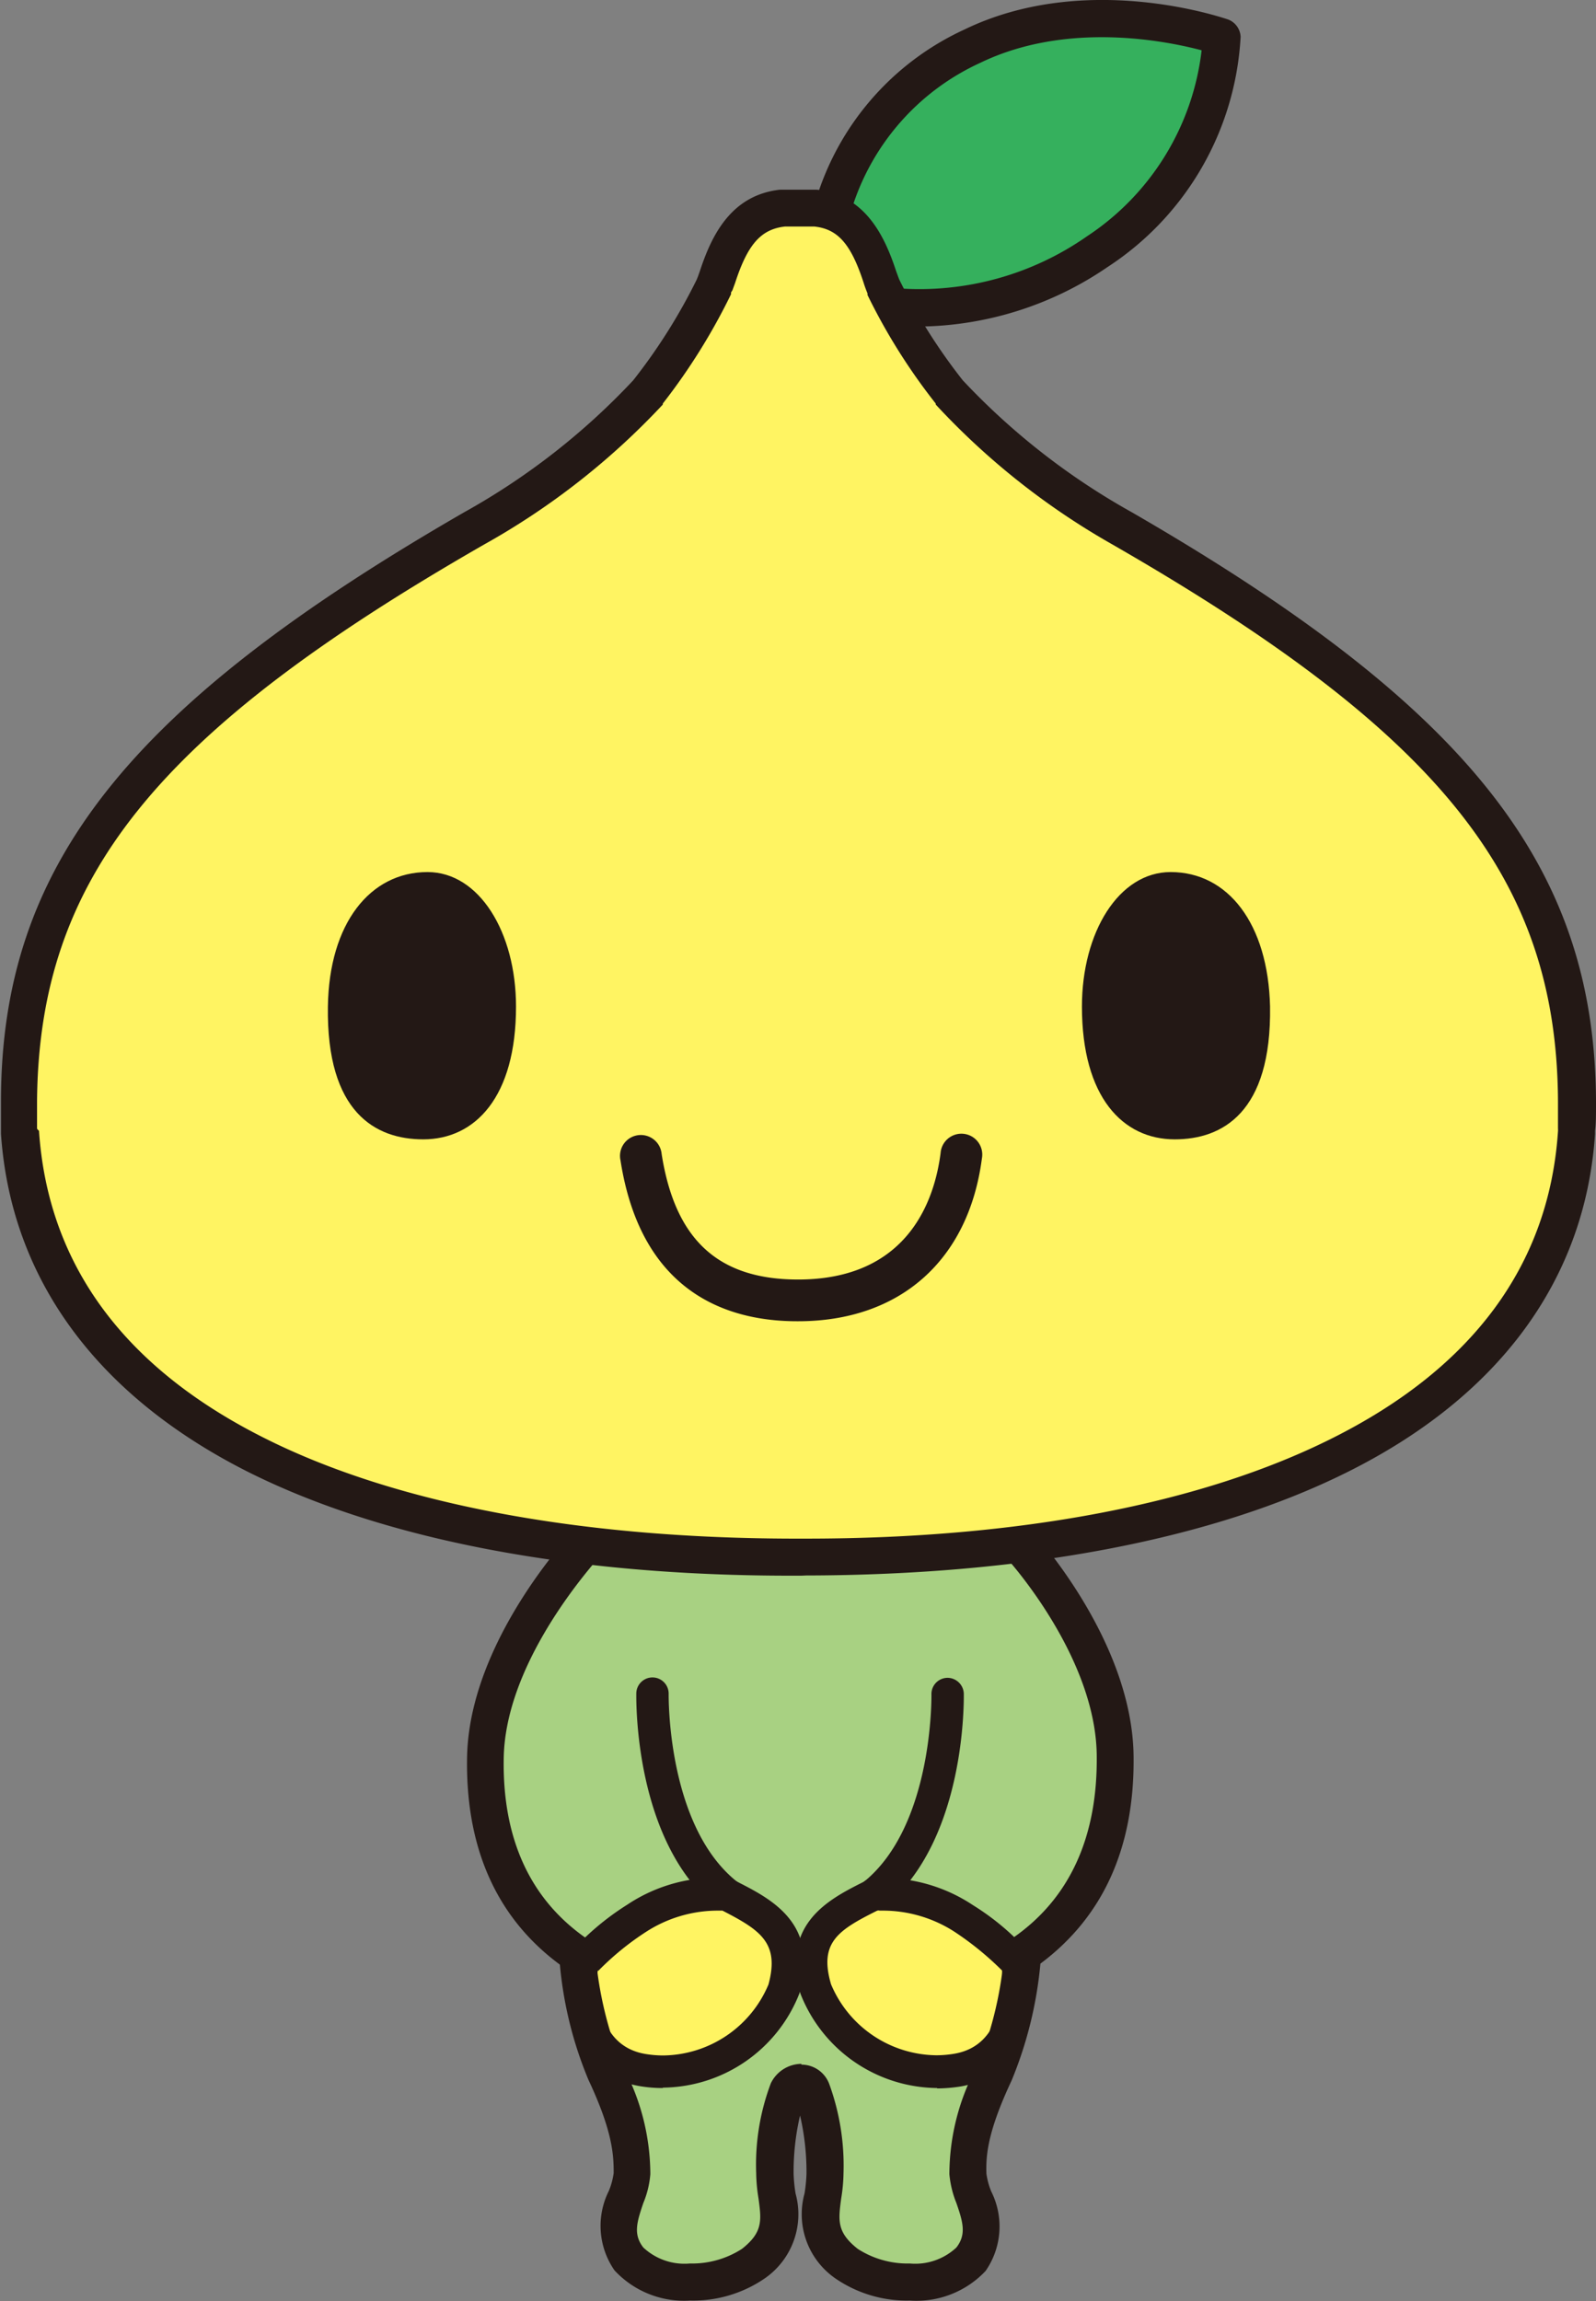
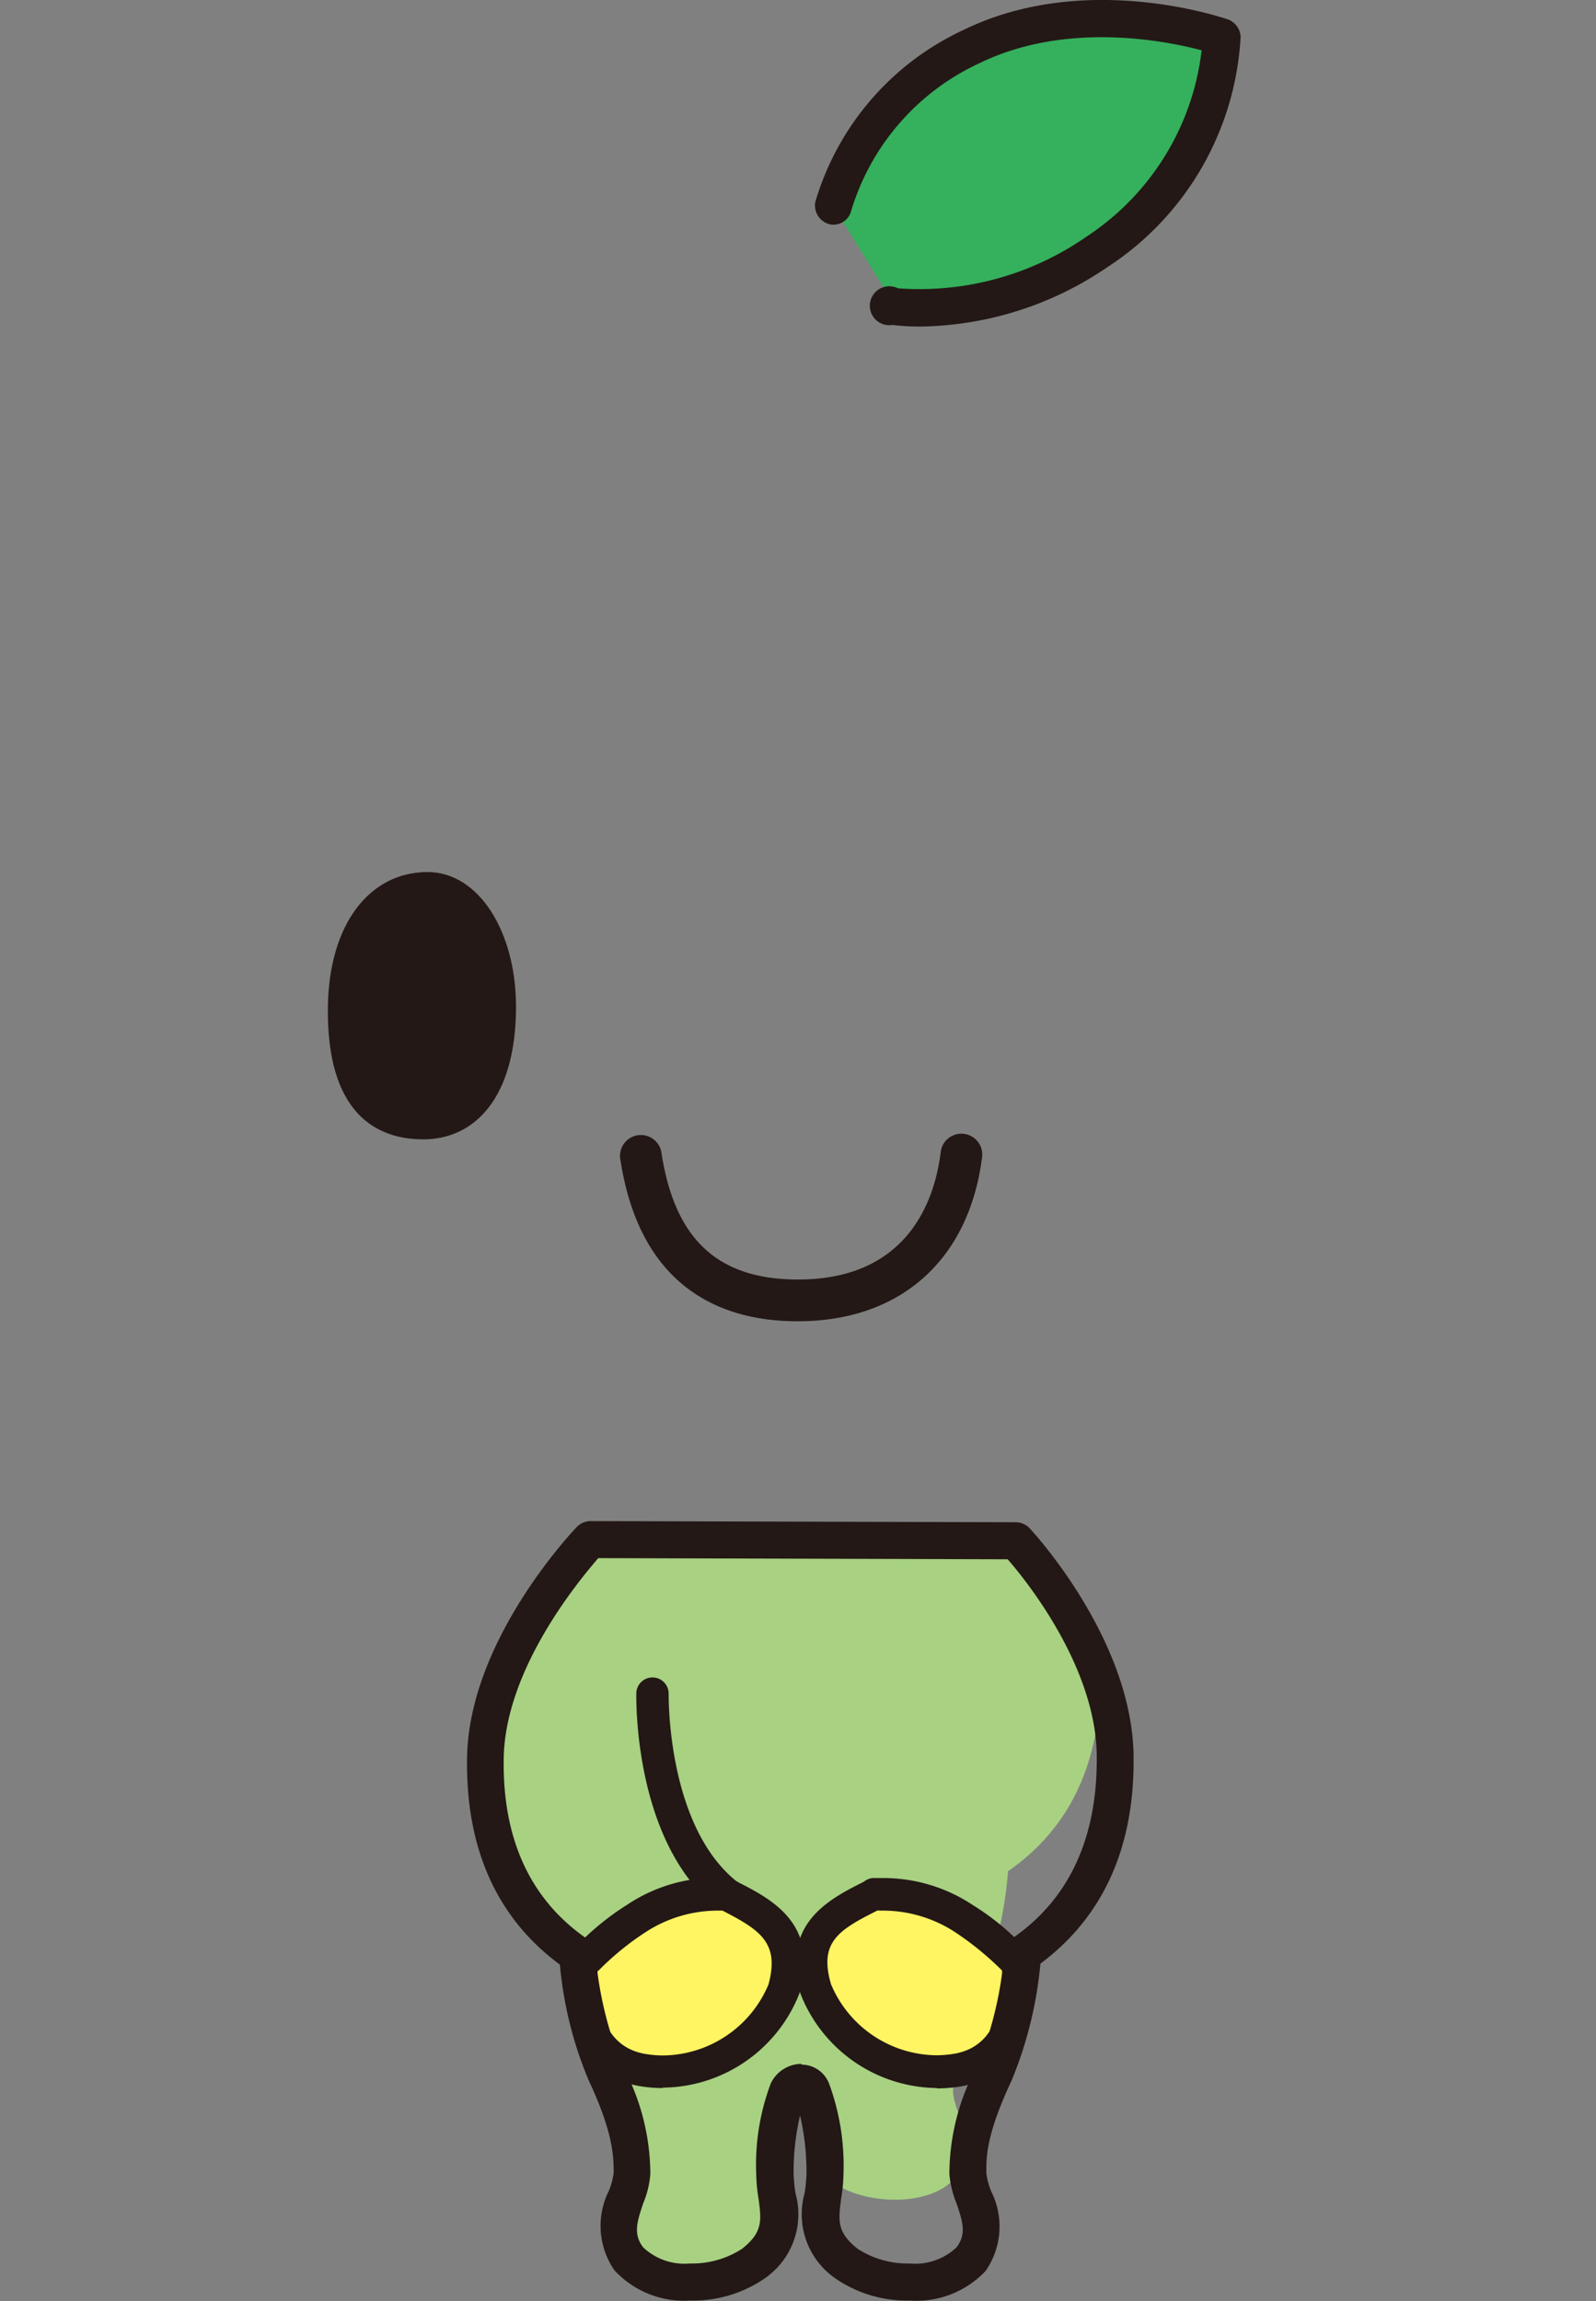
<svg xmlns="http://www.w3.org/2000/svg" viewBox="0 0 81.87 118.04">
  <rect x="0" y="0" width="81.87" height="118.04" fill="#808080" stroke="none" />
  <defs>
    <style>.cls-1{fill:#a8d182;}.cls-2{fill:#fff462;}.cls-3{fill:#231815;}.cls-4{fill:#35b05d;}</style>
  </defs>
  <g id="レイヤー_2" data-name="レイヤー 2">
    <g id="_レイヤー_" data-name="&lt;レイヤー&gt;">
-       <path class="cls-1" d="M57.11,90.16c0-5.69-5.08-11.08-5.08-11.08L30.2,79s-5.27,5.43-5.39,11.16c-.07,3.72,1,7.57,4.71,10.11a20.22,20.22,0,0,0,1.43,6,10.62,10.62,0,0,1,1.38,5.21c0,1.16-1.41,2.77-.16,4.37s4.81,1.48,6.4.24c2-1.56,1.1-3,1.1-4.64a11.22,11.22,0,0,1,.66-4.21c.16-.36.93-.78,1.23,0a11.22,11.22,0,0,1,.66,4.21c0,1.68-.9,3.08,1.1,4.64,1.59,1.24,5.14,1.37,6.39-.24s-.13-3.21-.16-4.37a10.79,10.79,0,0,1,1.39-5.21,20.39,20.39,0,0,0,1.43-6.08c3.68-2.55,4.77-6.37,4.74-10.08" />
+       <path class="cls-1" d="M57.11,90.16c0-5.69-5.08-11.08-5.08-11.08L30.2,79s-5.27,5.43-5.39,11.16c-.07,3.72,1,7.57,4.71,10.11a20.22,20.22,0,0,0,1.43,6,10.62,10.62,0,0,1,1.38,5.21c0,1.16-1.41,2.77-.16,4.37s4.81,1.48,6.4.24c2-1.56,1.1-3,1.1-4.64a11.22,11.22,0,0,1,.66-4.21c.16-.36.93-.78,1.23,0c0,1.68-.9,3.08,1.1,4.64,1.59,1.24,5.14,1.37,6.39-.24s-.13-3.21-.16-4.37a10.79,10.79,0,0,1,1.39-5.21,20.39,20.39,0,0,0,1.43-6.08c3.68-2.55,4.77-6.37,4.74-10.08" />
      <path class="cls-2" d="M36.79,96.74l-.22.06a12.32,12.32,0,0,0-4,1.74,15.83,15.83,0,0,0-2.85,2.31s-.41,4.38,2.86,5.41c3.19.51,6.17-.77,7.47-3.71s-1.42-5-3.31-5.81" />
      <path class="cls-2" d="M45.31,96.74l.22.06a12.42,12.42,0,0,1,3.95,1.74,15.41,15.41,0,0,1,2.84,2.31s.42,4.38-2.86,5.41c-3.18.51-6.17-.77-7.46-3.71s1.42-5,3.31-5.81" />
      <path class="cls-3" d="M46.67,118h0a6.46,6.46,0,0,1-3.84-1.15,4,4,0,0,1-1.56-4.34,7.91,7.91,0,0,0,.1-1,12.74,12.74,0,0,0-.33-3,12.67,12.67,0,0,0-.33,3,7.91,7.91,0,0,0,.1,1,4,4,0,0,1-1.56,4.34A6.48,6.48,0,0,1,35.41,118a4.86,4.86,0,0,1-3.89-1.55,4,4,0,0,1-.29-4.07,3.67,3.67,0,0,0,.25-.92c0-.92-.05-2.13-1.29-4.77a20,20,0,0,1-1.47-5.92c-3.25-2.4-4.85-6-4.76-10.66.12-6,5.42-11.57,5.65-11.81a1,1,0,0,1,.68-.28h0l21.84.06a1,1,0,0,1,.69.31c.21.23,5.28,5.73,5.33,11.72.05,4.65-1.56,8.21-4.78,10.61a20.59,20.59,0,0,1-1.48,6c-1.24,2.64-1.32,3.85-1.29,4.77a3.67,3.67,0,0,0,.25.92,4,4,0,0,1-.29,4.07A4.86,4.86,0,0,1,46.67,118M41.12,105.9a1.52,1.52,0,0,1,1.42,1,12.22,12.22,0,0,1,.73,4.56,8.72,8.72,0,0,1-.12,1.31c-.15,1.12-.23,1.73.85,2.58a4.72,4.72,0,0,0,2.67.75,3.09,3.09,0,0,0,2.39-.82c.52-.67.34-1.3,0-2.28a5.17,5.17,0,0,1-.36-1.48,11.72,11.72,0,0,1,1.47-5.64,19.22,19.22,0,0,0,1.35-5.77,1,1,0,0,1,.41-.69c2.91-2,4.36-5.14,4.33-9.29,0-4.53-3.56-9-4.57-10.15l-21-.06c-1,1.16-4.76,5.67-4.85,10.23-.08,4.16,1.36,7.3,4.29,9.31a1,1,0,0,1,.41.69,19.25,19.25,0,0,0,1.35,5.73,11.72,11.72,0,0,1,1.47,5.64A4.86,4.86,0,0,1,33,113c-.34,1-.52,1.61,0,2.28a3.09,3.09,0,0,0,2.39.82,4.72,4.72,0,0,0,2.67-.75c1.08-.85,1-1.46.85-2.58a8.72,8.72,0,0,1-.12-1.31,11.83,11.83,0,0,1,.75-4.6,1.76,1.76,0,0,1,1.56-1" />
      <path class="cls-3" d="M48.06,107.1a7.6,7.6,0,0,1-7-4.84c-1-3.57,1.42-4.82,3.21-5.72l.11-.07a.77.77,0,0,1,.39-.14s.18,0,.5,0a8.29,8.29,0,0,1,4.64,1.39,12.9,12.9,0,0,1,3,2.57.81.81,0,0,1,.15.37c.27,1.92-.17,5.73-3.78,6.36a8,8,0,0,1-1.2.1m-3-9.13L45,98c-2,1-3,1.63-2.37,3.78a5.93,5.93,0,0,0,5.41,3.64,5.62,5.62,0,0,0,.92-.08c2.55-.44,2.5-3.41,2.44-4.27a15.65,15.65,0,0,0-2.46-2A6.78,6.78,0,0,0,45.27,98h-.16" />
-       <path class="cls-3" d="M44.85,98a.83.83,0,0,1-.53-1.48c3.56-2.89,3.46-9.54,3.46-9.61a.83.83,0,0,1,.81-.85.84.84,0,0,1,.85.81c0,.31.12,7.53-4.07,10.94a.85.85,0,0,1-.52.19" />
      <path class="cls-3" d="M34,107.1h0a6.86,6.86,0,0,1-1.2-.1c-3.6-.63-4-4.44-3.77-6.36a.88.88,0,0,1,.14-.38,13.6,13.6,0,0,1,3-2.56,8.24,8.24,0,0,1,4.63-1.39c.32,0,.5,0,.5,0a.77.77,0,0,1,.39.14l.11.06c1.79.91,4.24,2.16,3.21,5.73a7.6,7.6,0,0,1-7,4.84m-3.35-6c-.07.86-.11,3.83,2.43,4.27a5.62,5.62,0,0,0,.92.08,5.93,5.93,0,0,0,5.41-3.64C40,99.65,39,99,37.06,98L37,98h-.17a6.78,6.78,0,0,0-3.69,1.09,14.27,14.27,0,0,0-2.45,2" />
      <path class="cls-3" d="M37.24,98a.88.88,0,0,1-.53-.19c-4.19-3.41-4.07-10.63-4.07-10.94a.83.83,0,1,1,1.66,0c0,.07-.1,6.72,3.46,9.61A.83.83,0,0,1,37.24,98" />
      <path class="cls-4" d="M42.75,10.58a13.22,13.22,0,0,1,7.13-8.21c5.93-2.88,12.76-.48,12.76-.48a14.22,14.22,0,0,1-6.35,11,15.85,15.85,0,0,1-10.37,2.82" />
      <path class="cls-3" d="M47.18,16.75a12.41,12.41,0,0,1-1.4-.08,1,1,0,1,1,.29-1.88,15,15,0,0,0,9.69-2.67,13.26,13.26,0,0,0,5.88-9.54c-1.81-.48-6.9-1.51-11.35.64a12.22,12.22,0,0,0-6.62,7.57.94.94,0,0,1-1.13.71,1,1,0,0,1-.72-1.13,14.11,14.11,0,0,1,7.64-8.85C55.68-1.5,62.66.89,63,1a1,1,0,0,1,.64.89A15.07,15.07,0,0,1,56.81,13.7a17.39,17.39,0,0,1-9.63,3.05" />
-       <path class="cls-2" d="M80.92,56.59v-.11c-.06-12.18-7-20-23.34-29.39a36.29,36.29,0,0,1-8.92-7,29.8,29.8,0,0,1-3.4-5.4c-.06-.17-.14-.35-.19-.52-.62-1.9-1.46-3.32-3.32-3.53a1.87,1.87,0,0,0-.34,0h-.95a2,2,0,0,0-.34,0c-1.86.21-2.7,1.63-3.32,3.53a5.44,5.44,0,0,1-.19.52,29.8,29.8,0,0,1-3.4,5.4,36.29,36.29,0,0,1-8.92,7C8,36.5,1,44.3,1,56.48v.2c0,.43,0,.85,0,1.26a.81.81,0,0,1,0,.15c1,15.2,18.3,21.73,39.53,21.77h.82c21.22,0,38.5-6.57,39.52-21.77,0,0,0-.1,0-.15,0-.41,0-.83,0-1.26v-.09" />
-       <path class="cls-3" d="M41.11,80.82h-.58c-11.25,0-20.85-1.85-27.76-5.3C5,71.62.56,65.62.05,58.16V58c0-.42,0-.88,0-1.36v-.19C.07,44.43,6.52,36.25,23.82,26.27a35.51,35.51,0,0,0,8.66-6.76,29.16,29.16,0,0,0,3.26-5.17l.06-.15.1-.28c.59-1.8,1.58-3.9,4.11-4.18l.4,0h1.06l.43,0c2.49.28,3.48,2.38,4.07,4.18l.11.3.05.13a29.16,29.16,0,0,0,3.26,5.17,35.7,35.7,0,0,0,8.66,6.76c17.3,10,23.76,18.16,23.82,30.2v.18c0,.51,0,1-.05,1.35v.17c-.5,7.45-4.9,13.45-12.71,17.34-6.92,3.45-16.52,5.28-27.76,5.3Zm-.2-1.9h.44c10.95,0,20.25-1.79,26.91-5.11,7.28-3.62,11.2-8.93,11.66-15.78a.92.92,0,0,0,0-.15c0-.35,0-.77,0-1.21v-.19c-.06-11.39-6-18.86-22.87-28.56A37.6,37.6,0,0,1,48,20.75l0-.05a30.76,30.76,0,0,1-3.5-5.57l0-.08-.06-.15c-.05-.13-.1-.27-.14-.4-.65-2-1.33-2.75-2.52-2.88l-.28,0H40.5l-.24,0c-1.23.14-1.91.92-2.55,2.89l-.14.38L37.5,15l0,.09A31.51,31.51,0,0,1,34,20.7l0,.05a37.6,37.6,0,0,1-9.15,7.17C7.94,37.62,2,45.09,1.9,56.48v.2c0,.43,0,.85,0,1.21A.45.45,0,0,0,2,58c.46,6.88,4.38,12.19,11.66,15.81,6.66,3.32,16,5.08,26.92,5.11h.38Z" />
      <path class="cls-3" d="M40.89,67.77h0c-3.54,0-8-1.43-9.06-8.25a1.07,1.07,0,1,1,2.11-.33c.69,4.4,2.9,6.44,7,6.44h0c5.63,0,7-4.06,7.31-6.49a1.07,1.07,0,1,1,2.12.27c-.68,5.23-4.2,8.36-9.43,8.36" />
-       <path class="cls-3" d="M65.15,51.63c.08,5.45-2.46,6.81-4.89,6.81-2.66,0-4.76-2.16-4.76-6.81,0-3.81,1.89-6.9,4.55-6.9,2.94,0,5,2.64,5.1,6.9" />
      <path class="cls-3" d="M16.82,51.63c-.08,5.45,2.46,6.81,4.89,6.81,2.66,0,4.76-2.16,4.76-6.81,0-3.81-1.89-6.9-4.54-6.9-2.95,0-5.05,2.64-5.11,6.9" />
    </g>
  </g>
</svg>